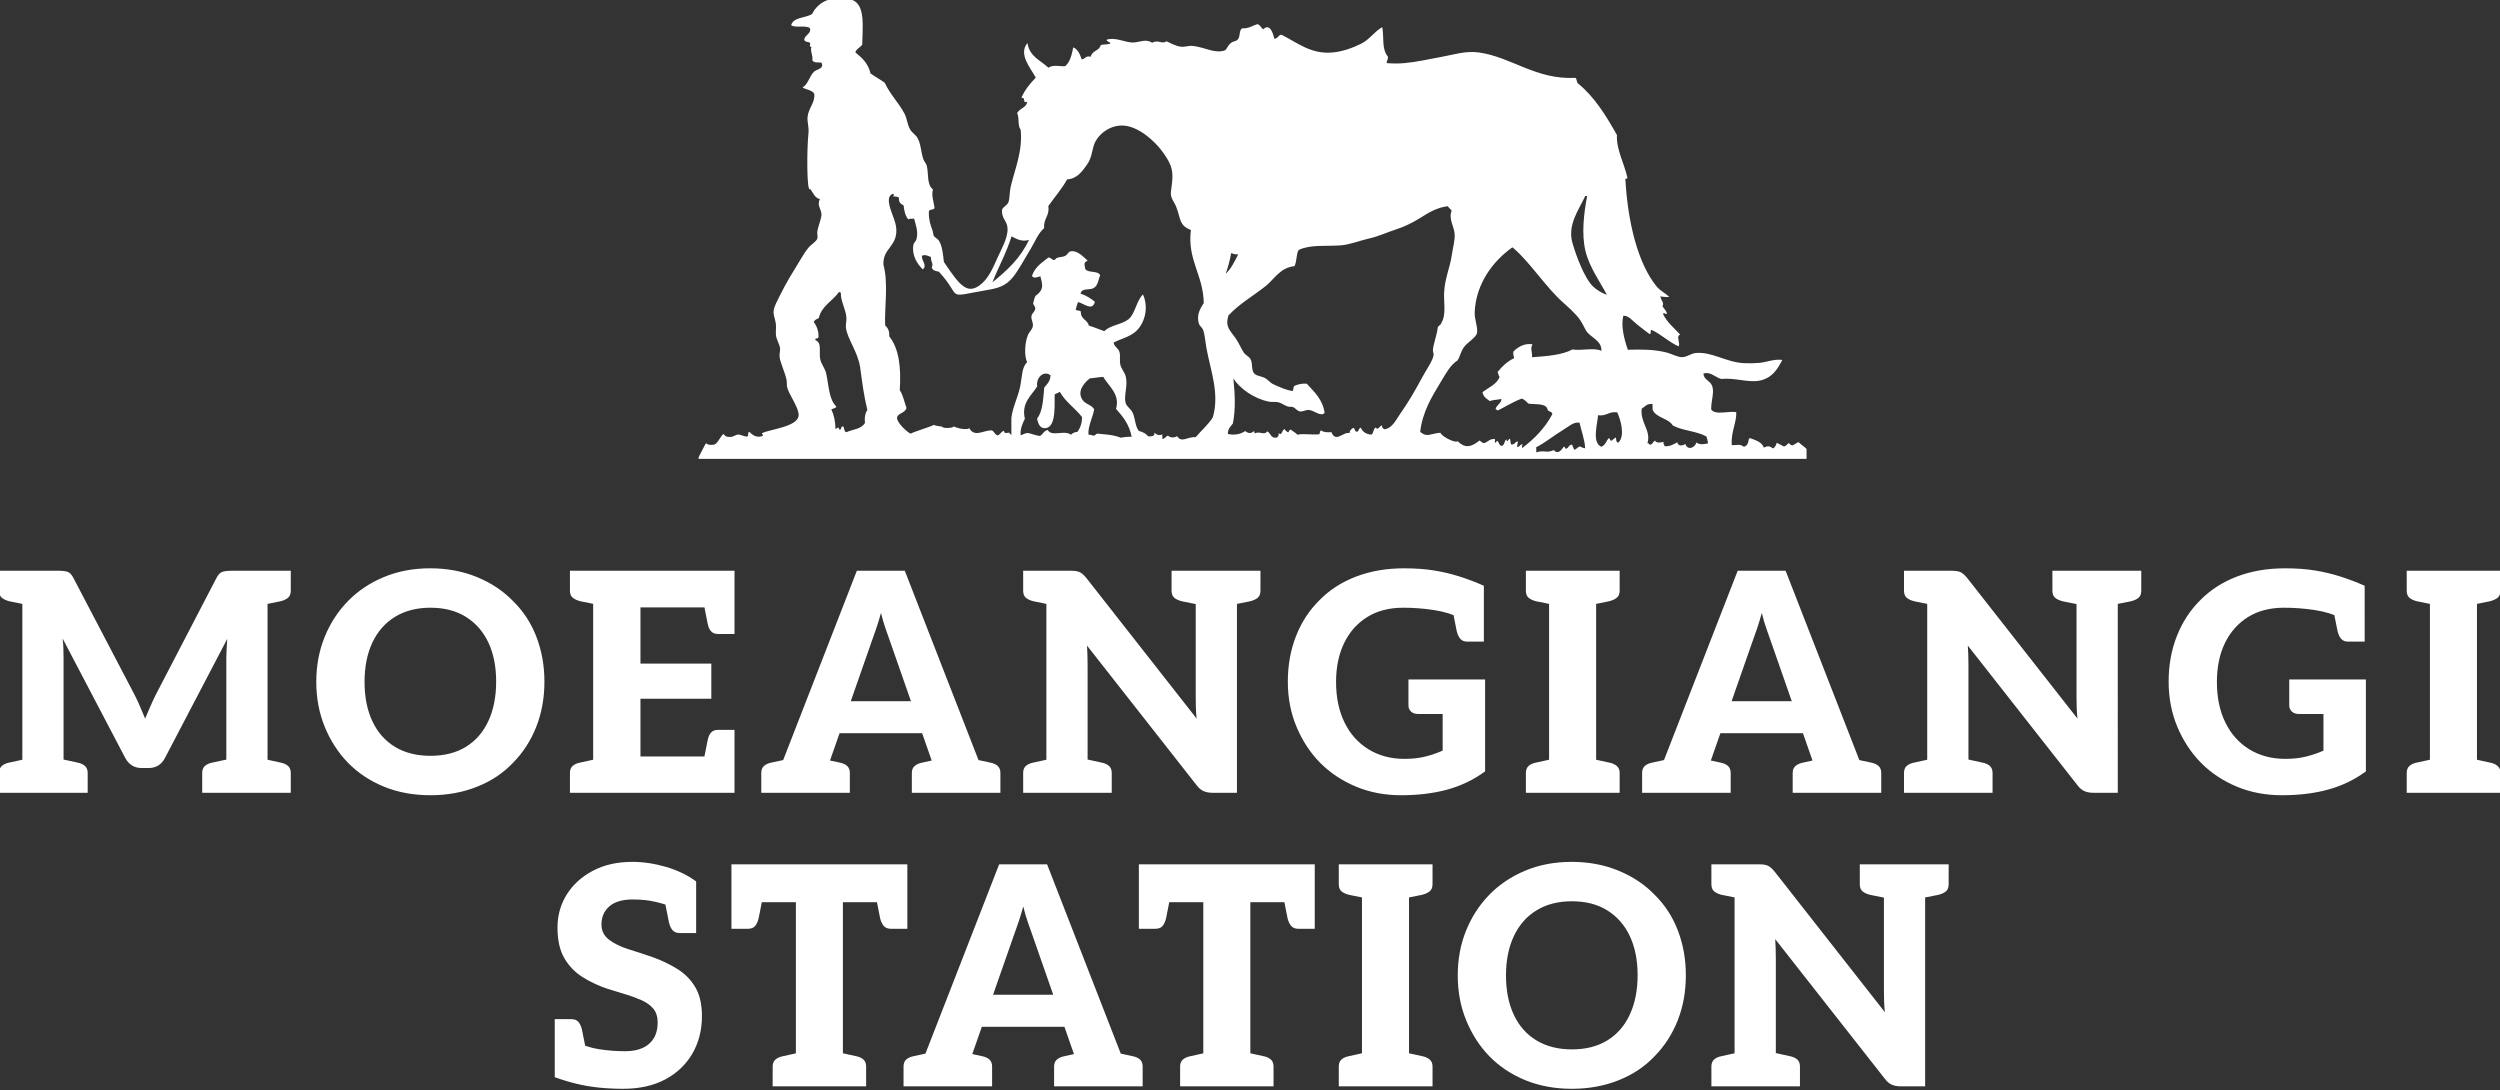
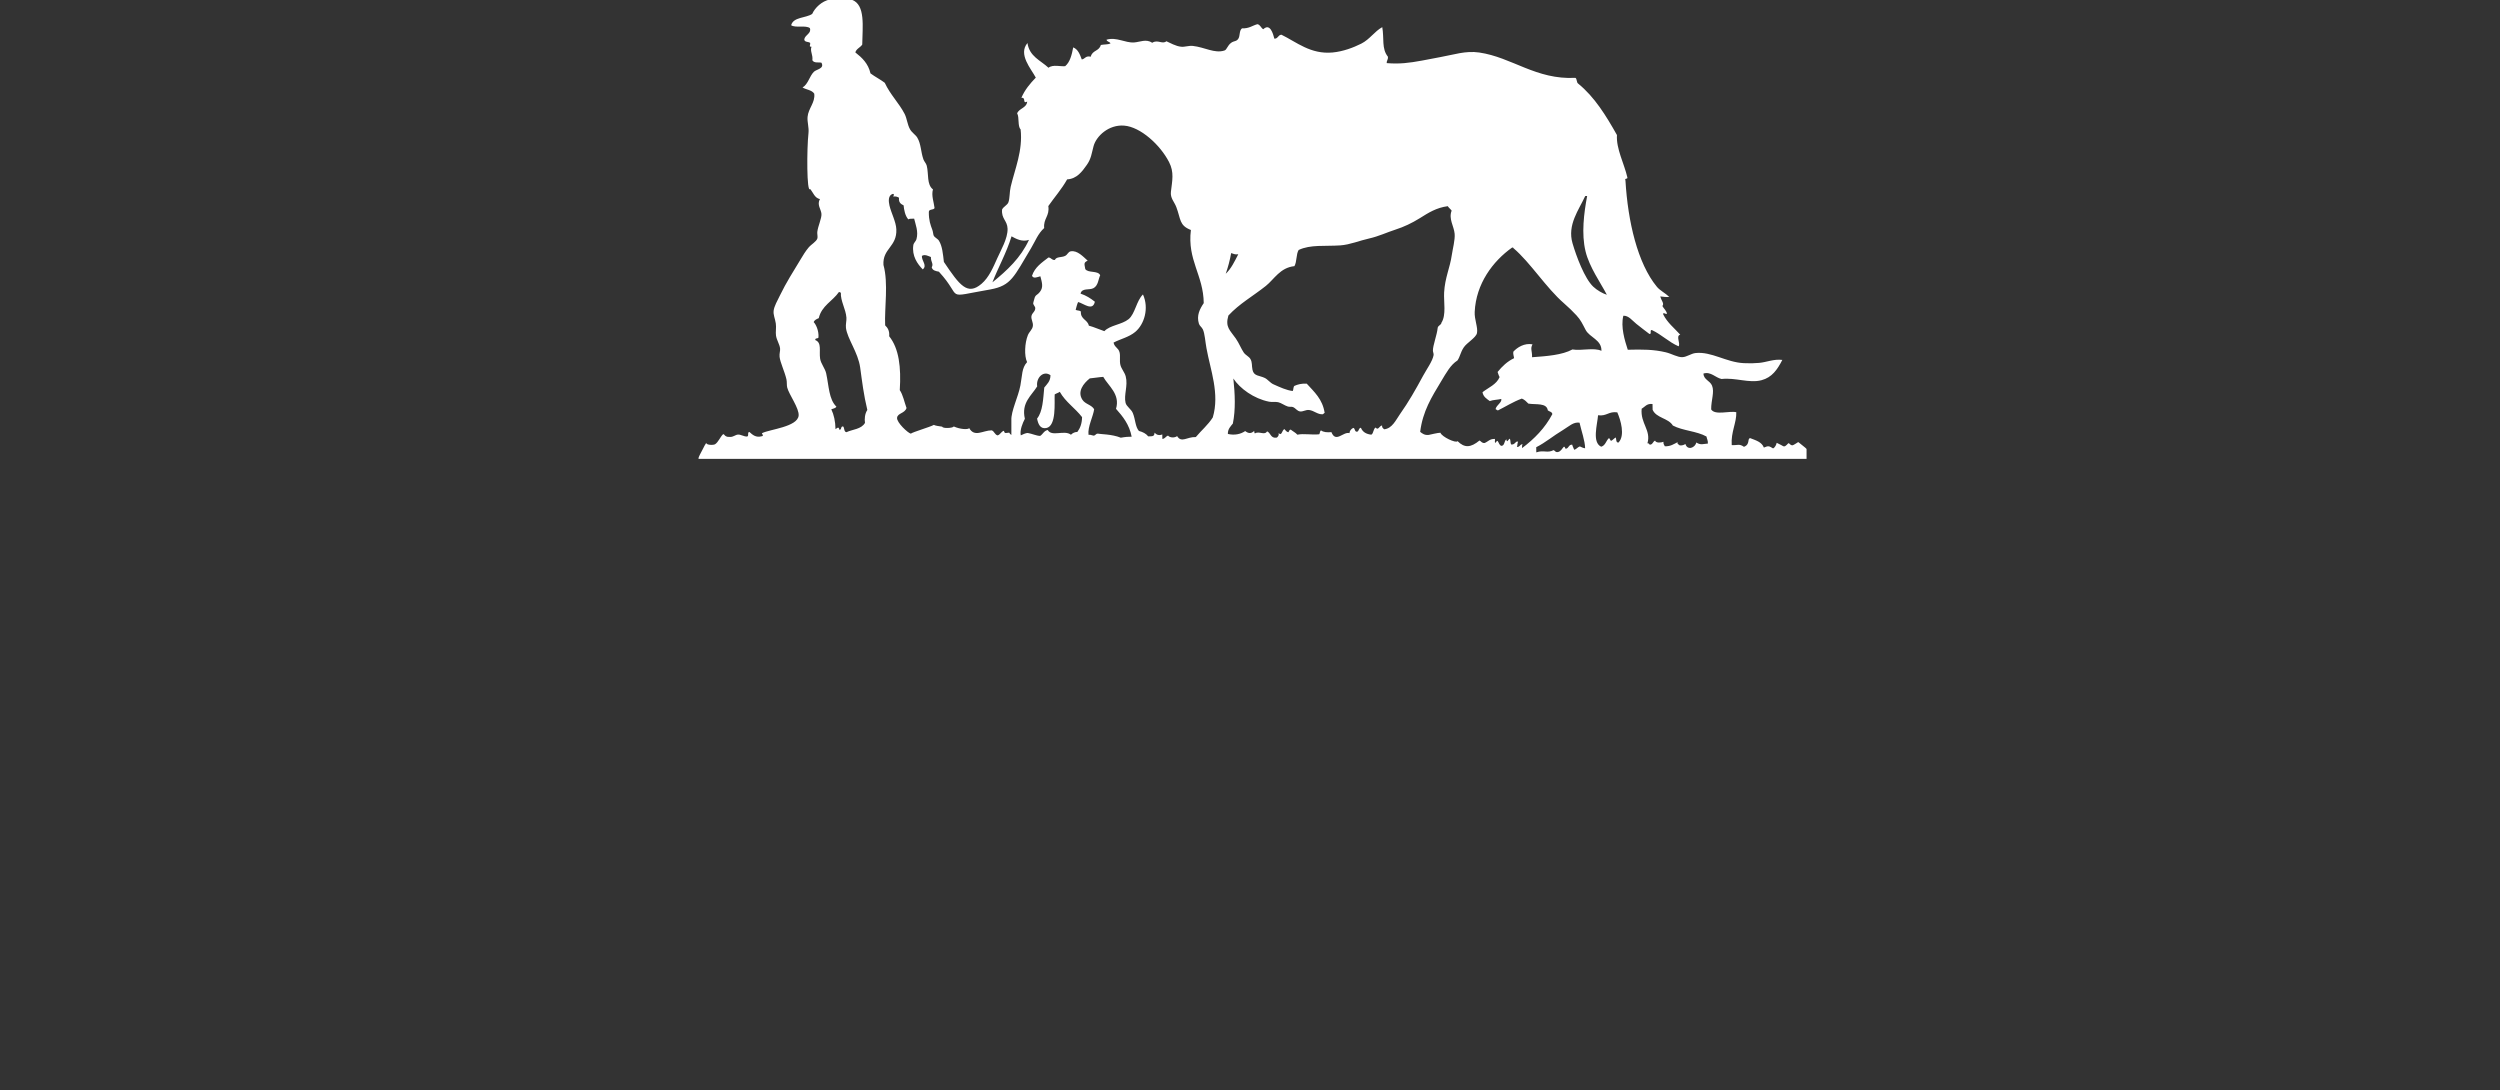
<svg xmlns="http://www.w3.org/2000/svg" width="300.647" height="131.105" viewBox="0 0 79.546 34.688" id="svg5">
  <rect x="0" y="0" width="79.546" height="34.688" fill="#333333" stroke="none" />
  <defs id="defs2" />
  <g id="layer1" transform="translate(0.086,-22.343)">
    <g id="g1311" transform="matrix(2.982,0,0,2.982,-273.833,-402.568)" style="fill:#ffffff;fill-opacity:1;stroke-width:0.335">
      <g id="g254" transform="matrix(0.353,0,0,-0.353,111.076,147.388)" style="fill:#ffffff;fill-opacity:1;stroke-width:0.335">
        <path d="m 0,0 v 0.299 0 C -0.009,0.323 -0.236,0.49 -0.245,0.504 -0.255,0.519 -0.385,0.405 -0.438,0.409 -0.486,0.412 -0.517,0.469 -0.542,0.474 -0.559,0.477 -0.629,0.366 -0.685,0.377 -0.711,0.381 -0.743,0.405 -0.766,0.417 -0.814,0.443 -0.854,0.46 -0.903,0.485 -0.912,0.431 -0.955,0.339 -1.013,0.316 -1.124,0.38 -1.141,0.408 -1.29,0.341 -1.354,0.513 -1.537,0.56 -1.703,0.626 -1.8,0.618 -1.695,0.438 -1.892,0.364 c -0.147,0.103 -0.189,0.04 -0.37,0.052 -0.028,0.393 0.15,0.679 0.138,0.994 -0.207,0.049 -0.64,-0.103 -0.759,0.084 -0.003,0.281 0.106,0.524 0.026,0.72 -0.063,0.152 -0.255,0.179 -0.259,0.365 0.225,0.067 0.361,-0.126 0.547,-0.165 0.419,0.049 0.835,-0.135 1.206,-0.037 0.319,0.084 0.48,0.32 0.631,0.614 C -0.993,3.023 -1.211,2.92 -1.431,2.901 -1.578,2.887 -1.733,2.884 -1.898,2.893 -2.434,2.919 -2.875,3.253 -3.361,3.198 -3.487,3.183 -3.622,3.081 -3.748,3.074 -3.896,3.065 -4.074,3.178 -4.255,3.221 -4.621,3.308 -4.963,3.31 -5.404,3.298 c -0.092,0.281 -0.218,0.693 -0.134,1.028 0.159,0.011 0.274,-0.151 0.393,-0.245 0.132,-0.106 0.268,-0.21 0.394,-0.305 0.083,-0.016 -10e-4,0.128 0.075,0.118 0.295,-0.137 0.506,-0.361 0.807,-0.492 0.069,0.083 -0.093,0.317 0.051,0.351 -0.178,0.198 -0.39,0.362 -0.515,0.614 -0.004,0.088 0.058,-0.008 0.115,0.021 -0.024,0.1 -0.096,0.151 -0.14,0.232 C -4.292,4.698 -4.39,4.777 -4.421,4.91 -4.332,4.903 -4.256,4.883 -4.149,4.895 -4.267,5.009 -4.43,5.087 -4.523,5.2 -5.108,5.908 -5.401,7.174 -5.474,8.412 -5.511,8.5 -5.397,8.44 -5.417,8.51 c -0.095,0.416 -0.342,0.866 -0.314,1.278 -0.329,0.583 -0.674,1.15 -1.174,1.556 -0.051,0.033 -0.03,0.14 -0.081,0.173 -1.19,-0.064 -1.918,0.622 -2.91,0.766 -0.411,0.06 -0.776,-0.069 -1.164,-0.137 -0.177,-0.031 -0.364,-0.071 -0.562,-0.107 -0.392,-0.072 -0.68,-0.109 -1.068,-0.077 -0.006,0.082 0.049,0.105 0.035,0.195 -0.195,0.241 -0.109,0.552 -0.17,0.892 -0.233,-0.126 -0.375,-0.367 -0.634,-0.498 -0.24,-0.121 -0.554,-0.239 -0.87,-0.268 -0.663,-0.06 -1.084,0.313 -1.545,0.538 -0.104,-0.008 -0.099,-0.122 -0.212,-0.121 -0.042,0.159 -0.132,0.478 -0.336,0.286 -0.071,0.038 -0.086,0.135 -0.177,0.153 -0.155,-0.042 -0.254,-0.137 -0.465,-0.125 -0.09,-0.067 -0.054,-0.223 -0.111,-0.313 -0.057,-0.09 -0.126,-0.061 -0.212,-0.121 -0.123,-0.087 -0.131,-0.211 -0.209,-0.237 -0.296,-0.097 -0.597,0.1 -0.955,0.139 -0.125,0.013 -0.244,-0.036 -0.35,-0.025 -0.171,0.016 -0.335,0.118 -0.45,0.166 -0.122,-0.103 -0.263,0.063 -0.427,-0.046 -0.186,0.125 -0.368,0.023 -0.545,0.01 -0.272,-0.02 -0.535,0.173 -0.837,0.083 0.011,-0.068 0.101,-0.054 0.119,-0.115 -0.077,-0.034 -0.199,-0.025 -0.291,-0.044 -0.053,-0.195 -0.256,-0.153 -0.305,-0.355 -0.158,0.038 -0.168,-0.067 -0.271,-0.083 -0.057,0.152 -0.112,0.306 -0.259,0.365 -0.043,-0.225 -0.095,-0.444 -0.243,-0.568 -0.133,-0.017 -0.374,0.06 -0.504,-0.048 -0.238,0.223 -0.577,0.339 -0.636,0.748 -0.289,-0.342 0.111,-0.779 0.252,-1.046 -0.172,-0.178 -0.332,-0.367 -0.436,-0.611 0.154,0.019 0.02,-0.193 0.176,-0.114 -0.019,-0.197 -0.242,-0.198 -0.304,-0.355 0.072,-0.122 0.009,-0.387 0.105,-0.484 0.072,-0.641 -0.173,-1.195 -0.3,-1.736 -0.038,-0.163 -0.024,-0.348 -0.069,-0.469 -0.034,-0.088 -0.148,-0.128 -0.191,-0.217 -0.026,-0.285 0.158,-0.331 0.166,-0.581 0.008,-0.294 -0.203,-0.648 -0.315,-0.9 -0.118,-0.263 -0.247,-0.574 -0.473,-0.766 -0.427,-0.363 -0.661,-0.045 -1.137,0.662 -0.03,0.253 -0.048,0.475 -0.148,0.639 -0.038,0.063 -0.123,0.092 -0.158,0.153 -0.019,0.035 -0.019,0.113 -0.042,0.174 -0.06,0.16 -0.109,0.292 -0.107,0.543 -0.002,0.097 0.144,0.052 0.173,0.119 -0.019,0.172 -0.103,0.381 -0.048,0.564 -0.193,0.145 -0.125,0.468 -0.188,0.716 -0.017,0.068 -0.076,0.124 -0.101,0.192 -0.081,0.228 -0.068,0.463 -0.186,0.659 -0.051,0.084 -0.16,0.147 -0.218,0.249 -0.081,0.141 -0.091,0.321 -0.163,0.464 -0.169,0.329 -0.436,0.584 -0.601,0.942 -0.136,0.104 -0.295,0.182 -0.432,0.285 -0.068,0.298 -0.255,0.475 -0.458,0.634 0.032,0.114 0.151,0.146 0.209,0.237 0.006,0.534 0.105,1.204 -0.315,1.355 -0.173,0.063 -0.481,0.043 -0.661,0.008 -0.248,-0.049 -0.456,-0.254 -0.537,-0.437 -0.195,-0.13 -0.569,-0.088 -0.636,-0.342 0.131,-0.089 0.442,0.009 0.566,-0.087 0.054,-0.161 -0.139,-0.197 -0.169,-0.334 -0.002,-0.1 0.125,-0.068 0.177,-0.113 0.014,-0.073 -0.052,-0.116 0.041,-0.116 -0.051,-0.135 0.05,-0.241 0.026,-0.408 0.052,-0.095 0.189,-0.054 0.274,-0.074 0.102,-0.182 -0.152,-0.198 -0.229,-0.276 -0.134,-0.135 -0.174,-0.377 -0.342,-0.473 0.112,-0.069 0.284,-0.075 0.354,-0.188 0.034,-0.269 -0.18,-0.442 -0.202,-0.703 -0.013,-0.155 0.046,-0.318 0.028,-0.486 -0.053,-0.482 -0.055,-1.828 0.049,-1.691 0.095,-0.107 0.133,-0.272 0.297,-0.306 -0.099,-0.171 0.036,-0.307 0.046,-0.447 0.01,-0.135 -0.105,-0.363 -0.126,-0.547 -0.006,-0.056 0.018,-0.149 0.003,-0.194 -0.034,-0.102 -0.177,-0.171 -0.267,-0.277 -0.089,-0.105 -0.17,-0.239 -0.227,-0.335 -0.241,-0.4 -0.442,-0.708 -0.642,-1.12 -0.07,-0.142 -0.17,-0.32 -0.186,-0.45 -0.017,-0.128 0.043,-0.239 0.065,-0.388 0.019,-0.128 -0.011,-0.262 0.006,-0.369 0.021,-0.138 0.11,-0.263 0.123,-0.387 0.009,-0.071 -0.025,-0.148 -0.015,-0.253 0.018,-0.17 0.151,-0.438 0.207,-0.678 0.02,-0.087 0.005,-0.178 0.024,-0.252 0.052,-0.209 0.369,-0.63 0.345,-0.85 -0.037,-0.338 -0.869,-0.411 -1.099,-0.525 -0.044,-0.009 0.076,-0.082 -0.018,-0.097 -0.174,-0.048 -0.275,0.043 -0.371,0.13 -0.073,0 -0.003,-0.138 -0.076,-0.138 -0.092,-0.002 -0.187,0.066 -0.27,0.059 -0.078,-0.006 -0.137,-0.071 -0.228,-0.071 -0.068,0 -0.098,-0.004 -0.152,0.031 -0.027,0.017 -0.028,0.047 -0.068,0.053 -0.088,-0.083 -0.145,-0.241 -0.242,-0.304 -0.05,-0.033 -0.267,-0.03 -0.269,0.04 C -33.297,0.419 -33.327,0.376 -33.353,0.315 -33.378,0.258 -33.543,-0.016 -33.48,0 Z m -28.39,1.478 c -0.077,-0.112 -0.089,-0.278 -0.071,-0.39 -0.108,-0.195 -0.383,-0.196 -0.559,-0.282 -0.081,0.008 -0.057,0.125 -0.1,0.173 -0.087,0.013 -0.036,-0.105 -0.115,-0.1 -0.022,0.111 -0.062,0.054 -0.117,0.018 -0.004,0.24 -0.049,0.437 -0.127,0.601 0.055,0.023 0.128,0.029 0.154,0.08 -0.229,0.221 -0.226,0.626 -0.309,1.006 -0.034,0.153 -0.161,0.293 -0.183,0.444 -0.035,0.235 0.057,0.482 -0.145,0.562 -0.015,0.072 0.082,0.035 0.095,0.079 0.016,0.209 -0.082,0.403 -0.144,0.464 0.024,0.067 0.09,0.092 0.153,0.12 0.086,0.376 0.419,0.514 0.609,0.789 0.031,0.005 0.034,-0.018 0.059,-0.019 -0.014,-0.252 0.149,-0.491 0.168,-0.755 0.007,-0.092 -0.027,-0.203 -0.014,-0.312 0.042,-0.328 0.366,-0.737 0.43,-1.198 0.06,-0.437 0.104,-0.813 0.216,-1.28 m 7.517,0.034 c 0.206,-0.231 0.401,-0.472 0.473,-0.842 -0.094,0 -0.194,-0.006 -0.328,-0.031 -0.27,0.111 -0.643,0.106 -0.691,0.123 -0.07,0.004 -0.07,-0.06 -0.135,-0.06 -0.081,0.026 -0.119,0.029 -0.15,0.024 -0.032,0.239 0.143,0.56 0.17,0.775 -0.088,0.14 -0.264,0.147 -0.355,0.285 -0.162,0.25 0.031,0.492 0.222,0.646 0.14,0.012 0.265,0.037 0.408,0.046 0.154,-0.275 0.519,-0.522 0.386,-0.966 m -1.854,0.435 c 0.045,0.032 0.111,0.045 0.154,0.08 0.173,-0.309 0.466,-0.494 0.674,-0.766 -0.003,-0.193 -0.058,-0.336 -0.143,-0.448 -0.068,0 -0.136,-0.026 -0.193,-0.084 -0.2,0.156 -0.579,-0.074 -0.702,0.143 -0.116,-0.023 -0.145,-0.128 -0.23,-0.179 -0.112,0.003 -0.247,0.068 -0.375,0.089 -0.054,0.002 -0.16,-0.048 -0.21,-0.072 -0.032,0.162 0.056,0.37 0.124,0.501 -0.113,0.489 0.203,0.701 0.372,0.979 -0.039,0.265 0.193,0.491 0.402,0.338 0,-0.185 -0.105,-0.268 -0.188,-0.373 -0.034,-0.349 -0.044,-0.723 -0.217,-0.938 0.03,-0.159 0.093,-0.32 0.277,-0.286 0.316,0.058 0.242,0.78 0.255,1.016 m -0.777,4.672 c -0.249,-0.543 -0.663,-0.926 -1.105,-1.284 0.16,0.419 0.429,0.898 0.578,1.391 0.132,-0.073 0.318,-0.178 0.527,-0.107 m 5.556,-5.368 c -0.143,-0.225 -0.345,-0.392 -0.513,-0.593 -0.265,0.012 -0.431,-0.188 -0.565,0.029 -0.071,-0.057 -0.22,-0.054 -0.273,0.015 -0.072,-0.019 -0.087,-0.094 -0.173,-0.1 0,0.045 -10e-4,0.091 -0.002,0.136 -0.105,-0.045 -0.181,-0.006 -0.234,0.054 -0.004,-0.122 -0.063,-0.108 -0.191,-0.113 -0.066,0.084 -0.165,0.134 -0.282,0.164 -0.113,0.134 -0.102,0.341 -0.184,0.542 -0.048,0.117 -0.193,0.198 -0.219,0.308 -0.058,0.238 0.078,0.518 0.005,0.797 -0.032,0.126 -0.132,0.228 -0.161,0.347 -0.033,0.131 0.006,0.271 -0.027,0.388 -0.037,0.134 -0.151,0.144 -0.18,0.289 0.211,0.111 0.465,0.163 0.656,0.323 0.275,0.23 0.421,0.715 0.233,1.132 -0.198,-0.189 -0.238,-0.587 -0.434,-0.747 -0.206,-0.167 -0.563,-0.181 -0.733,-0.363 -0.159,0.053 -0.303,0.121 -0.469,0.167 -0.039,0.185 -0.254,0.186 -0.241,0.424 -0.029,0.042 -0.116,0.025 -0.157,0.056 0.023,0.08 0.04,0.165 0.074,0.234 0.166,-0.042 0.441,-0.289 0.506,0.009 -0.126,0.101 -0.263,0.189 -0.433,0.245 0.041,0.179 0.262,0.099 0.387,0.163 0.151,0.076 0.151,0.283 0.207,0.392 -0.066,0.151 -0.363,0.06 -0.451,0.187 -0.025,0.155 -0.057,0.195 0.073,0.254 -0.139,0.124 -0.312,0.317 -0.51,0.283 -0.084,-0.015 -0.094,-0.1 -0.173,-0.139 -0.106,-0.053 -0.266,-0.017 -0.308,-0.122 -0.1,-0.011 -0.108,0.073 -0.196,0.074 -0.197,-0.154 -0.411,-0.291 -0.496,-0.554 0.046,-0.099 0.169,-0.034 0.253,-0.014 0.053,-0.201 0.093,-0.332 -0.012,-0.468 -0.091,-0.118 -0.138,-0.08 -0.171,-0.216 -0.037,-0.157 -0.062,-0.108 0.025,-0.253 0.026,-0.123 -0.099,-0.161 -0.113,-0.274 -0.011,-0.098 0.058,-0.183 0.044,-0.291 -0.013,-0.107 -0.108,-0.172 -0.15,-0.275 C -23.634,3.502 -23.65,3.111 -23.561,2.924 -23.726,2.746 -23.705,2.521 -23.763,2.22 -23.83,1.866 -24.049,1.443 -24.036,1.165 V 0.722 c -0.026,0.015 -0.049,0.037 -0.066,0.071 -0.086,-0.006 -0.145,-0.044 -0.157,0.056 -0.089,-0.023 -0.106,-0.113 -0.192,-0.14 -0.088,0.021 -0.098,0.122 -0.178,0.153 -0.271,-0.001 -0.517,-0.22 -0.681,0.066 -0.041,-0.05 -0.28,-0.034 -0.466,0.051 -0.036,-0.055 -0.342,-0.064 -0.35,-0.006 -0.102,0.015 -0.208,0.028 -0.253,0.054 -0.112,-0.064 -0.626,-0.212 -0.696,-0.265 -0.085,0.016 -0.431,0.338 -0.416,0.479 0.015,0.145 0.235,0.131 0.286,0.296 -0.067,0.182 -0.104,0.393 -0.204,0.541 0.043,0.688 -0.021,1.254 -0.32,1.628 0.014,0.167 -0.046,0.256 -0.122,0.329 -0.024,0.528 0.103,1.266 -0.051,1.827 -0.032,0.499 0.412,0.544 0.389,1.077 -0.01,0.229 -0.152,0.485 -0.207,0.716 -0.033,0.139 -0.039,0.308 0.092,0.352 0.066,0.018 0.033,-0.063 0.02,-0.078 0.081,0.012 0.132,-0.009 0.176,-0.036 -0.017,-0.142 0.056,-0.191 0.139,-0.231 0.011,-0.125 0.045,-0.32 0.144,-0.425 0.032,0.033 0.114,0.017 0.175,0.023 0.039,-0.174 0.135,-0.386 0.069,-0.622 -0.017,-0.06 -0.084,-0.109 -0.094,-0.176 -0.05,-0.326 0.125,-0.573 0.285,-0.735 0.143,0.12 -0.035,0.252 -0.027,0.408 0.091,0.058 0.202,-0.008 0.273,-0.034 -0.005,-0.153 0.088,-0.197 0.025,-0.311 0.023,-0.094 0.118,-0.115 0.216,-0.132 0.762,-0.827 0.104,-0.787 1.56,-0.536 0.631,0.116 0.708,0.383 1.226,1.245 0.125,0.209 0.209,0.442 0.397,0.61 -0.029,0.289 0.17,0.358 0.125,0.664 0.188,0.27 0.405,0.513 0.569,0.807 0.295,0.016 0.455,0.24 0.595,0.438 0.135,0.191 0.145,0.351 0.204,0.568 0.083,0.302 0.457,0.655 0.923,0.619 0.495,-0.038 1.094,-0.583 1.36,-1.105 0.157,-0.306 0.094,-0.556 0.055,-0.893 -0.023,-0.197 0.102,-0.302 0.163,-0.464 0.14,-0.369 0.084,-0.554 0.441,-0.693 -0.114,-0.911 0.379,-1.361 0.388,-2.21 -0.118,-0.176 -0.224,-0.374 -0.145,-0.625 0.021,-0.065 0.088,-0.103 0.12,-0.173 0.057,-0.128 0.071,-0.364 0.107,-0.562 0.118,-0.658 0.406,-1.379 0.191,-2.097 m 9.777,-0.899 c 0.279,0.14 0.518,0.347 0.807,0.519 0.185,0.111 0.315,0.251 0.502,0.223 C -6.807,0.847 -6.698,0.553 -6.693,0.319 -6.754,0.328 -6.802,0.351 -6.85,0.375 -6.922,0.356 -6.95,0.293 -7.023,0.274 -7.041,0.329 -7.071,0.37 -7.084,0.429 -7.187,0.433 -7.185,0.336 -7.257,0.31 -7.319,0.291 -7.284,0.373 -7.336,0.366 -7.392,0.312 -7.42,0.231 -7.508,0.208 -7.592,0.187 -7.598,0.246 -7.645,0.264 -7.845,0.163 -7.933,0.276 -8.169,0.196 Z m -9.006,5.833 c -0.11,-0.213 -0.212,-0.434 -0.379,-0.59 0.068,0.195 0.124,0.401 0.164,0.625 0.066,-0.017 0.114,-0.053 0.215,-0.035 m 6.54,0.62 c 0.016,-0.187 -0.058,-0.451 -0.086,-0.644 -0.055,-0.387 -0.207,-0.681 -0.232,-1.132 -0.016,-0.275 0.07,-0.683 -0.082,-0.915 -10e-4,-0.066 -0.106,-0.082 -0.113,-0.158 -0.021,-0.212 -0.145,-0.524 -0.144,-0.683 0,-0.038 0.028,-0.097 0.021,-0.136 -0.029,-0.18 -0.211,-0.428 -0.319,-0.628 -0.232,-0.429 -0.428,-0.775 -0.699,-1.16 -0.12,-0.17 -0.235,-0.435 -0.478,-0.455 -0.028,0.031 -0.07,0.046 -0.061,0.115 -0.081,-0.003 -0.12,-0.168 -0.193,-0.061 -0.078,-0.04 -0.058,-0.173 -0.132,-0.217 -0.157,0.017 -0.265,0.083 -0.315,0.209 -0.073,-0.006 -0.053,-0.101 -0.114,-0.119 -0.086,-0.009 -0.053,0.104 -0.119,0.115 -0.059,-0.033 -0.105,-0.078 -0.114,-0.158 -0.188,0.053 -0.412,-0.308 -0.545,0.03 -0.132,-0.012 -0.243,-0.002 -0.312,0.052 -0.042,-0.017 -0.03,-0.085 -0.056,-0.117 -0.239,-0.024 -0.46,0.029 -0.661,-0.012 -0.055,0.063 -0.134,0.099 -0.198,0.152 -0.054,0.002 -0.047,-0.055 -0.076,-0.079 -0.057,0.014 -0.084,0.058 -0.118,0.096 -0.074,-0.029 -0.078,-0.225 -0.173,-0.12 0.014,-0.077 -0.023,-0.106 -0.055,-0.137 -0.192,-0.034 -0.181,0.143 -0.296,0.189 -0.074,-0.134 -0.25,0.022 -0.368,-0.065 -0.015,0.017 -0.021,0.044 -0.021,0.078 -0.093,-0.087 -0.169,-0.082 -0.272,-0.005 -0.135,-0.092 -0.318,-0.135 -0.524,-0.087 -0.002,0.155 0.083,0.226 0.151,0.314 0.086,0.424 0.065,0.89 0.015,1.362 0.197,-0.301 0.617,-0.609 1.081,-0.701 0.085,-0.017 0.187,0.003 0.273,-0.015 0.093,-0.02 0.194,-0.101 0.294,-0.131 0.052,-0.016 0.116,10e-4 0.156,-0.017 0.087,-0.038 0.124,-0.122 0.216,-0.132 0.091,-0.009 0.171,0.056 0.271,0.044 0.154,-0.02 0.254,-0.139 0.411,-0.129 0.025,0.007 0.03,0.035 0.058,0.04 -0.062,0.417 -0.316,0.636 -0.541,0.885 -0.156,0.01 -0.268,-0.022 -0.369,-0.065 -0.044,-0.027 -0.027,-0.113 -0.055,-0.157 -0.184,0.021 -0.382,0.112 -0.586,0.204 -0.095,0.043 -0.173,0.15 -0.257,0.19 -0.163,0.08 -0.332,0.05 -0.373,0.246 -0.028,0.132 -0.002,0.225 -0.064,0.33 -0.045,0.075 -0.144,0.113 -0.199,0.191 -0.078,0.113 -0.142,0.282 -0.24,0.424 -0.178,0.257 -0.328,0.344 -0.226,0.696 0.332,0.359 0.742,0.585 1.132,0.895 0.251,0.2 0.432,0.555 0.864,0.598 0.077,0.13 0.049,0.361 0.128,0.489 0.355,0.169 0.793,0.107 1.261,0.139 0.29,0.02 0.589,0.147 0.871,0.209 0.283,0.063 0.543,0.187 0.792,0.267 0.262,0.084 0.503,0.2 0.733,0.343 0.27,0.169 0.502,0.319 0.85,0.366 0.033,-0.052 0.083,-0.086 0.118,-0.135 -0.099,-0.251 0.071,-0.47 0.09,-0.698 M -6.958,4.341 C -6.823,4.196 -6.774,4.08 -6.678,3.898 -6.556,3.667 -6.189,3.599 -6.2,3.265 -6.429,3.373 -6.807,3.26 -7.076,3.307 -7.388,3.138 -7.843,3.105 -8.297,3.072 -8.291,3.27 -8.358,3.323 -8.284,3.462 -8.525,3.507 -8.744,3.372 -8.864,3.238 -8.874,3.155 -8.847,3.109 -8.841,3.043 -9.048,2.944 -9.203,2.794 -9.339,2.626 -9.319,2.574 -9.306,2.516 -9.278,2.472 -9.373,2.246 -9.612,2.158 -9.795,2.015 -9.772,1.874 -9.668,1.816 -9.576,1.747 -9.477,1.785 -9.338,1.784 -9.227,1.811 -9.203,1.708 -9.365,1.629 -9.397,1.517 -9.402,1.472 -9.341,1.496 -9.338,1.459 -9.094,1.58 -8.873,1.724 -8.606,1.822 -8.522,1.79 -8.467,1.728 -8.409,1.67 -8.184,1.632 -7.855,1.702 -7.821,1.466 -7.776,1.427 -7.693,1.427 -7.684,1.352 -7.906,0.93 -8.228,0.604 -8.599,0.325 c -0.003,0.048 -0.004,0.093 0.018,0.117 -0.09,0.003 -0.079,-0.09 -0.174,-0.081 0.02,0.045 0.01,0.117 0.036,0.156 C -8.792,0.559 -8.812,0.411 -8.931,0.436 -8.957,0.481 -8.941,0.57 -8.973,0.61 -9.006,0.598 -9.065,0.457 -9.07,0.589 -9.148,0.549 -9.115,0.403 -9.222,0.392 -9.292,0.412 -9.3,0.496 -9.341,0.545 -9.37,0.534 -9.388,0.514 -9.399,0.486 -9.442,0.487 -9.408,0.568 -9.42,0.602 -9.574,0.61 -9.626,0.521 -9.729,0.48 -9.816,0.47 -9.833,0.531 -9.886,0.555 -10.15,0.338 -10.337,0.323 -10.549,0.536 -10.59,0.46 -11.031,0.669 -11.067,0.79 c -0.09,-0.003 -0.281,-0.052 -0.357,-0.067 -0.126,-0.011 -0.189,0.042 -0.255,0.093 0.077,0.624 0.348,1.053 0.634,1.528 0.161,0.267 0.284,0.496 0.494,0.631 0.084,0.126 0.086,0.236 0.188,0.392 0.092,0.142 0.372,0.294 0.401,0.435 0.035,0.167 -0.081,0.412 -0.069,0.64 0.04,0.851 0.547,1.532 1.132,1.946 0.023,0.003 0.035,-0.004 0.039,-0.019 0.512,-0.434 0.986,-1.197 1.527,-1.666 0.141,-0.122 0.266,-0.245 0.375,-0.362 m 0.278,1.93 c 0.117,-0.48 0.46,-0.956 0.644,-1.311 -0.127,0.039 -0.297,0.136 -0.412,0.245 -0.261,0.248 -0.509,0.911 -0.626,1.312 -0.163,0.558 0.192,1.009 0.384,1.427 l 0.058,0.001 C -6.727,7.437 -6.811,6.805 -6.68,6.271 M -5.686,0.492 C -5.766,0.488 -5.746,0.588 -5.766,0.647 -5.818,0.621 -5.85,0.575 -5.9,0.547 -5.95,0.548 -5.929,0.622 -5.979,0.623 -6.061,0.544 -6.08,0.403 -6.208,0.367 c -0.281,0.13 -0.117,0.666 -0.094,0.951 0.261,-0.036 0.319,0.124 0.581,0.088 0.103,-0.234 0.243,-0.701 0.035,-0.914 m 2.703,-0.03 C -3.112,0.456 -3.197,0.405 -3.333,0.495 -3.367,0.332 -3.602,0.245 -3.662,0.45 -3.706,0.421 -3.755,0.399 -3.837,0.408 -3.855,0.442 -3.916,0.432 -3.897,0.504 -4.012,0.45 -4.105,0.374 -4.284,0.38 -4.3,0.423 -4.335,0.446 -4.325,0.516 -4.397,0.487 -4.553,0.473 -4.578,0.551 -4.641,0.528 -4.644,0.448 -4.713,0.432 -4.772,0.416 -4.75,0.485 -4.81,0.469 c 0.118,0.399 -0.218,0.6 -0.174,1.047 0.101,0.056 0.149,0.162 0.328,0.142 L -4.653,1.483 C -4.54,1.23 -4.179,1.235 -4.041,1.007 -3.748,0.85 -3.313,0.839 -3.025,0.675 -3.013,0.601 -2.976,0.554 -2.983,0.462" style="fill:#ffffff;fill-opacity:1;fill-rule:nonzero;stroke:none;stroke-width:0.335" id="path256" />
      </g>
      <g id="g258" transform="matrix(0.353,0,0,-0.353,98.897,154.01)" style="fill:#ffffff;fill-opacity:1;stroke-width:0.335">
-         <path d="m 0,0 c 0.354,0.188 0.628,0.448 0.822,0.78 0.193,0.332 0.29,0.711 0.29,1.135 0,0.357 -0.067,0.65 -0.203,0.877 C 0.774,3.02 0.591,3.204 0.36,3.346 c -0.231,0.142 -0.485,0.262 -0.761,0.36 -0.234,0.08 -0.47,0.157 -0.707,0.231 -0.237,0.074 -0.432,0.169 -0.586,0.286 -0.154,0.117 -0.231,0.271 -0.231,0.462 0,0.227 0.08,0.41 0.24,0.549 0.16,0.138 0.394,0.207 0.702,0.207 0.252,0 0.478,-0.023 0.678,-0.069 0.2,-0.046 0.396,-0.106 0.587,-0.18 L 0.937,5.229 V 5.986 C 0.678,6.177 0.375,6.323 0.028,6.425 -0.32,6.526 -0.66,6.577 -0.992,6.577 -1.448,6.577 -1.845,6.488 -2.183,6.309 -2.521,6.131 -2.785,5.892 -2.972,5.594 -3.16,5.295 -3.254,4.961 -3.254,4.592 c 0,-0.381 0.069,-0.691 0.208,-0.927 0.138,-0.237 0.323,-0.428 0.554,-0.573 0.231,-0.144 0.484,-0.263 0.761,-0.355 0.179,-0.055 0.356,-0.109 0.531,-0.162 0.175,-0.052 0.338,-0.112 0.489,-0.18 0.151,-0.067 0.269,-0.154 0.356,-0.258 0.086,-0.105 0.129,-0.243 0.129,-0.415 0,-0.191 -0.04,-0.351 -0.12,-0.48 -0.08,-0.13 -0.193,-0.227 -0.337,-0.291 -0.145,-0.065 -0.322,-0.097 -0.531,-0.097 -0.258,0 -0.518,0.02 -0.78,0.06 -0.261,0.04 -0.525,0.127 -0.789,0.263 L -3.337,1.02 V 0.069 c 0.222,-0.08 0.44,-0.146 0.655,-0.198 0.216,-0.053 0.44,-0.091 0.674,-0.116 0.234,-0.024 0.48,-0.037 0.739,-0.037 0.492,0 0.915,0.094 1.269,0.282 M 0.115,4.749 C 0.14,4.644 0.177,4.565 0.226,4.509 0.275,4.454 0.346,4.426 0.438,4.426 h 0.499 v 0.803 l -0.96,0.212 z m -2.63,-3.24 C -2.54,1.608 -2.575,1.685 -2.621,1.74 -2.668,1.795 -2.74,1.823 -2.838,1.823 H -3.337 V 1.02 l 0.96,-0.203 z M 5.373,-0.208 V 5.358 H 7.321 V 6.503 H 2.004 V 5.358 h 1.948 v -5.566 z m -1.218,0 L 4.035,0.808 3.573,0.706 C 3.475,0.688 3.396,0.654 3.338,0.605 3.279,0.555 3.25,0.485 3.25,0.392 v -0.6 z m 1.92,0 v 0.6 C 6.075,0.485 6.047,0.555 5.992,0.605 5.936,0.654 5.859,0.688 5.761,0.706 L 5.299,0.808 5.17,-0.208 Z M 6.499,4.869 C 6.524,4.771 6.561,4.694 6.61,4.638 6.659,4.583 6.73,4.555 6.822,4.555 H 7.321 V 5.358 L 6.361,5.571 Z M 2.004,5.358 V 4.555 h 0.498 c 0.099,0 0.171,0.028 0.217,0.083 0.047,0.056 0.082,0.133 0.106,0.231 l 0.139,0.702 z m 6.587,-5.566 c 0.117,0 0.217,0.033 0.3,0.097 0.083,0.065 0.137,0.137 0.161,0.217 l 1.487,4.246 c 0.049,0.136 0.096,0.271 0.143,0.406 0.046,0.136 0.093,0.293 0.143,0.471 0.043,-0.178 0.089,-0.337 0.138,-0.475 0.049,-0.139 0.096,-0.269 0.139,-0.393 l 1.486,-4.255 c 0.031,-0.092 0.086,-0.168 0.166,-0.226 0.08,-0.059 0.181,-0.088 0.305,-0.088 h 1.098 L 11.545,6.503 H 10.096 L 7.483,-0.208 Z M 9.348,0.429 H 8.351 v -0.637 h 0.997 z m 3.037,1.163 -0.13,0.97 H 9.311 L 9.182,1.592 Z m 0.83,-1.163 h -1.062 v -0.637 h 1.062 z M 8.111,-0.208 7.991,0.808 7.52,0.706 C 7.422,0.688 7.345,0.654 7.289,0.605 7.234,0.555 7.206,0.485 7.206,0.392 v -0.6 z m 1.772,0 v 0.6 C 9.883,0.485 9.855,0.555 9.8,0.605 9.745,0.654 9.668,0.688 9.569,0.706 l -0.47,0.102 -0.12,-1.016 z m 2.779,0 -0.12,1.016 L 12.08,0.706 C 11.982,0.688 11.903,0.654 11.845,0.605 11.786,0.555 11.757,0.485 11.757,0.392 v -0.6 z m 1.772,0 v 0.6 c 0,0.093 -0.028,0.163 -0.083,0.213 -0.055,0.049 -0.132,0.083 -0.231,0.101 l -0.471,0.102 -0.12,-1.016 z m 3.255,0 v 5.566 h 1.947 V 6.503 H 14.319 V 5.358 h 1.948 v -5.566 z m -1.219,0 -0.12,1.016 -0.461,-0.102 C 15.79,0.688 15.712,0.654 15.653,0.605 15.595,0.555 15.566,0.485 15.566,0.392 v -0.6 z m 1.92,0 v 0.6 c 0,0.093 -0.027,0.163 -0.083,0.213 -0.055,0.049 -0.132,0.083 -0.231,0.101 l -0.461,0.102 -0.129,-1.016 z m 0.425,5.077 c 0.024,-0.098 0.061,-0.175 0.111,-0.231 0.049,-0.055 0.12,-0.083 0.212,-0.083 h 0.498 v 0.803 l -0.96,0.213 z M 14.319,5.358 V 4.555 h 0.499 c 0.098,0 0.171,0.028 0.217,0.083 0.046,0.056 0.081,0.133 0.106,0.231 l 0.138,0.702 z m 8.166,1.145 h -1.422 v -6.711 h 1.422 z M 21.266,-0.208 21.137,0.808 20.676,0.706 C 20.577,0.688 20.5,0.654 20.445,0.605 20.39,0.555 20.362,0.485 20.362,0.392 v -0.6 z m 1.93,0 v 0.6 c 0,0.093 -0.03,0.163 -0.088,0.213 -0.059,0.049 -0.137,0.083 -0.235,0.101 l -0.462,0.102 -0.12,-1.016 z m -2.834,6.711 v -0.6 c 0,-0.098 0.028,-0.171 0.083,-0.217 C 20.5,5.64 20.577,5.604 20.676,5.58 l 0.461,-0.092 0.129,1.015 z m 1.929,0 0.12,-1.015 0.462,0.092 c 0.098,0.024 0.176,0.06 0.235,0.106 0.058,0.046 0.088,0.119 0.088,0.217 v 0.6 z m 6.532,-6.526 c 0.43,0.172 0.793,0.415 1.089,0.729 0.301,0.308 0.534,0.669 0.697,1.085 0.163,0.415 0.244,0.869 0.244,1.361 0,0.48 -0.08,0.929 -0.24,1.348 -0.16,0.418 -0.394,0.778 -0.701,1.08 -0.296,0.308 -0.659,0.551 -1.089,0.729 -0.431,0.179 -0.905,0.268 -1.422,0.268 -0.511,0 -0.977,-0.088 -1.398,-0.263 C 25.581,6.138 25.219,5.897 24.918,5.589 24.616,5.281 24.381,4.92 24.212,4.505 24.042,4.089 23.958,3.635 23.958,3.143 c 0,-0.486 0.084,-0.937 0.254,-1.352 0.169,-0.416 0.401,-0.777 0.697,-1.085 0.307,-0.314 0.672,-0.557 1.094,-0.729 0.421,-0.172 0.89,-0.259 1.407,-0.259 0.511,0 0.982,0.087 1.413,0.259 m -2.488,1.205 c -0.299,0.181 -0.526,0.439 -0.683,0.775 -0.157,0.335 -0.236,0.731 -0.236,1.186 0,0.455 0.079,0.851 0.236,1.186 0.157,0.336 0.384,0.596 0.683,0.78 0.298,0.185 0.657,0.277 1.075,0.277 0.419,0 0.776,-0.092 1.071,-0.277 0.295,-0.184 0.522,-0.443 0.678,-0.775 0.157,-0.333 0.236,-0.726 0.236,-1.182 0,-0.455 -0.079,-0.852 -0.236,-1.19 C 29.003,1.623 28.776,1.363 28.481,1.182 28.186,1 27.829,0.909 27.41,0.909 26.992,0.909 26.633,1 26.335,1.182 m 7.238,-1.39 v 3.84 c 0,0.142 -0.002,0.25 -0.005,0.323 -0.003,0.074 -0.008,0.17 -0.014,0.287 l 3.305,-4.21 c 0.067,-0.092 0.14,-0.155 0.217,-0.189 0.076,-0.034 0.167,-0.051 0.272,-0.051 h 0.738 V 6.503 H 36.84 V 2.7 c 0,-0.099 0.002,-0.205 0.005,-0.318 0.003,-0.114 0.011,-0.23 0.023,-0.347 L 33.545,6.272 C 33.471,6.365 33.403,6.426 33.342,6.457 33.28,6.488 33.191,6.503 33.074,6.503 h -0.748 v -6.711 z m -1.043,0 L 32.4,0.808 31.939,0.706 C 31.84,0.688 31.763,0.654 31.708,0.605 31.653,0.555 31.625,0.485 31.625,0.392 v -0.6 z m 1.772,0 v 0.6 c 0,0.093 -0.028,0.163 -0.083,0.213 -0.056,0.049 -0.133,0.083 -0.231,0.101 l -0.462,0.102 -0.129,-1.016 z m -2.677,6.711 v -0.6 c 0,-0.098 0.028,-0.171 0.083,-0.217 C 31.763,5.64 31.84,5.604 31.939,5.58 L 32.4,5.488 32.53,6.503 Z m 4.486,0 v -0.6 c 0,-0.098 0.028,-0.171 0.083,-0.217 C 36.25,5.64 36.326,5.604 36.425,5.58 l 0.461,-0.092 0.13,1.015 z m 1.782,0 0.12,-1.015 0.47,0.092 c 0.099,0.024 0.176,0.06 0.231,0.106 0.055,0.046 0.083,0.119 0.083,0.217 v 0.6 z" style="fill:#ffffff;fill-opacity:1;fill-rule:nonzero;stroke:none;stroke-width:0.335" id="path260" />
-       </g>
+         </g>
      <g id="g262" transform="matrix(0.353,0,0,-0.353,92.478,150.951)" style="fill:#ffffff;fill-opacity:1;stroke-width:0.335">
-         <path d="m 0,0 v 4.071 c 0,0.086 -0.002,0.18 -0.005,0.281 -0.003,0.102 -0.01,0.205 -0.023,0.31 L 1.865,1.052 C 1.975,0.849 2.142,0.748 2.363,0.748 h 0.203 c 0.228,0 0.394,0.101 0.499,0.304 l 1.883,3.6 C 4.942,4.548 4.935,4.448 4.929,4.352 4.923,4.257 4.92,4.163 4.92,4.071 V 0 H 6.166 V 6.711 H 5.086 C 4.963,6.711 4.868,6.7 4.8,6.678 4.732,6.657 4.671,6.591 4.615,6.48 L 2.778,2.945 C 2.723,2.834 2.668,2.714 2.612,2.585 2.557,2.455 2.508,2.341 2.465,2.243 2.415,2.36 2.366,2.477 2.317,2.594 2.268,2.711 2.215,2.825 2.16,2.935 L 0.305,6.48 C 0.249,6.591 0.189,6.657 0.125,6.678 0.06,6.7 -0.037,6.711 -0.166,6.711 h -1.08 V 0 Z M -1.043,0 -1.172,1.015 -1.634,0.914 C -1.732,0.895 -1.809,0.861 -1.865,0.812 -1.92,0.763 -1.948,0.692 -1.948,0.6 V 0 Z M 0.729,0 V 0.6 C 0.729,0.692 0.702,0.763 0.646,0.812 0.591,0.861 0.514,0.895 0.415,0.914 L -0.046,1.015 -0.175,0 Z m -2.677,6.711 v -0.6 c 0,-0.099 0.028,-0.171 0.083,-0.217 0.056,-0.046 0.133,-0.082 0.231,-0.106 l 0.462,-0.093 0.129,1.016 z M 5.095,0 4.975,1.015 4.505,0.914 C 4.406,0.895 4.329,0.861 4.274,0.812 4.219,0.763 4.191,0.692 4.191,0.6 V 0 Z M 6.868,0 V 0.6 C 6.868,0.692 6.84,0.763 6.785,0.812 6.729,0.861 6.652,0.895 6.554,0.914 L 6.092,1.015 5.963,0 Z M 5.963,6.711 6.092,5.695 6.554,5.788 C 6.652,5.812 6.729,5.848 6.785,5.894 6.84,5.94 6.868,6.012 6.868,6.111 v 0.6 z m 6.541,-6.526 c 0.431,0.172 0.794,0.415 1.089,0.729 0.302,0.307 0.534,0.669 0.697,1.084 0.163,0.416 0.245,0.87 0.245,1.362 0,0.48 -0.08,0.929 -0.24,1.348 -0.16,0.418 -0.394,0.778 -0.702,1.08 -0.295,0.307 -0.658,0.55 -1.089,0.729 -0.431,0.178 -0.905,0.268 -1.422,0.268 -0.51,0 -0.977,-0.088 -1.398,-0.264 C 9.262,6.346 8.901,6.105 8.599,5.797 8.298,5.489 8.062,5.128 7.893,4.712 7.724,4.297 7.639,3.843 7.639,3.351 7.639,2.865 7.724,2.414 7.893,1.998 8.062,1.583 8.295,1.221 8.59,0.914 8.898,0.6 9.262,0.357 9.684,0.185 c 0.421,-0.173 0.891,-0.259 1.408,-0.259 0.51,0 0.981,0.086 1.412,0.259 M 10.016,1.389 C 9.718,1.571 9.49,1.829 9.333,2.165 9.176,2.5 9.098,2.895 9.098,3.351 c 0,0.455 0.078,0.85 0.235,1.186 0.157,0.335 0.385,0.595 0.683,0.78 0.299,0.184 0.657,0.277 1.076,0.277 0.418,0 0.775,-0.093 1.07,-0.277 0.296,-0.185 0.522,-0.443 0.679,-0.775 0.157,-0.333 0.235,-0.727 0.235,-1.182 0,-0.455 -0.078,-0.852 -0.235,-1.191 C 12.684,1.831 12.458,1.571 12.162,1.389 11.867,1.208 11.51,1.117 11.092,1.117 c -0.419,0 -0.777,0.091 -1.076,0.272 M 20.281,0 v 1.098 h -2.843 v 1.745 h 2.142 v 1.062 h -2.142 v 1.698 h 2.843 V 6.711 H 16.008 V 0 Z m 0,1.098 V 1.902 H 19.783 C 19.691,1.902 19.62,1.874 19.571,1.818 19.521,1.763 19.488,1.686 19.469,1.588 L 19.331,0.895 Z M 19.469,5.114 C 19.488,5.015 19.521,4.938 19.571,4.883 19.62,4.828 19.691,4.8 19.783,4.8 h 0.498 v 0.803 l -0.95,0.212 z m -4.163,1.597 v -0.6 c 0,-0.099 0.029,-0.171 0.088,-0.217 0.058,-0.046 0.137,-0.082 0.235,-0.106 L 16.091,5.695 16.22,6.711 Z M 16.211,0 16.082,1.015 15.62,0.914 C 15.521,0.895 15.445,0.861 15.389,0.812 15.334,0.763 15.306,0.692 15.306,0.6 V 0 Z m 6.264,0 c 0.117,0 0.217,0.032 0.3,0.097 0.083,0.065 0.137,0.137 0.161,0.217 l 1.486,4.246 c 0.05,0.135 0.097,0.271 0.143,0.406 0.047,0.135 0.094,0.292 0.143,0.471 0.043,-0.179 0.09,-0.337 0.139,-0.475 0.049,-0.139 0.095,-0.27 0.138,-0.393 L 26.472,0.314 C 26.502,0.222 26.558,0.146 26.638,0.088 26.718,0.029 26.819,0 26.942,0 h 1.099 L 25.428,6.711 H 23.979 L 21.367,0 Z m 0.757,0.637 H 22.235 V 0 h 0.997 z M 26.269,1.8 26.139,2.769 H 23.195 L 23.065,1.8 Z m 0.83,-1.163 H 26.037 V 0 h 1.062 z M 21.995,0 21.875,1.015 21.404,0.914 C 21.305,0.895 21.229,0.861 21.173,0.812 21.118,0.763 21.09,0.692 21.09,0.6 V 0 Z m 1.772,0 v 0.6 c 0,0.092 -0.028,0.163 -0.083,0.212 -0.055,0.049 -0.132,0.083 -0.231,0.102 L 22.982,1.015 22.862,0 Z m 2.778,0 -0.12,1.015 -0.461,-0.101 C 25.865,0.895 25.787,0.861 25.729,0.812 25.67,0.763 25.641,0.692 25.641,0.6 V 0 Z m 1.773,0 v 0.6 c 0,0.092 -0.028,0.163 -0.083,0.212 -0.056,0.049 -0.133,0.083 -0.231,0.102 L 27.533,1.015 27.413,0 Z m 2.636,0 v 3.84 c 0,0.141 -0.002,0.249 -0.005,0.323 -0.003,0.074 -0.007,0.169 -0.013,0.286 L 34.24,0.24 C 34.308,0.148 34.38,0.085 34.457,0.051 34.534,0.017 34.625,0 34.729,0 h 0.739 V 6.711 H 34.222 V 2.908 c 0,-0.099 10e-4,-0.205 0.004,-0.319 0.003,-0.114 0.011,-0.229 0.023,-0.346 L 30.926,6.48 c -0.074,0.092 -0.141,0.154 -0.203,0.185 -0.061,0.03 -0.151,0.046 -0.267,0.046 H 29.708 V 0 Z M 29.911,0 29.782,1.015 29.32,0.914 C 29.222,0.895 29.145,0.861 29.089,0.812 29.034,0.763 29.006,0.692 29.006,0.6 V 0 Z m 1.772,0 v 0.6 c 0,0.092 -0.027,0.163 -0.083,0.212 -0.055,0.049 -0.132,0.083 -0.231,0.102 L 30.908,1.015 30.779,0 Z m -2.677,6.711 v -0.6 c 0,-0.099 0.028,-0.171 0.083,-0.217 0.056,-0.046 0.133,-0.082 0.231,-0.106 l 0.462,-0.093 0.129,1.016 z m 4.486,0 v -0.6 c 0,-0.099 0.028,-0.171 0.083,-0.217 0.056,-0.046 0.133,-0.082 0.231,-0.106 l 0.462,-0.093 0.129,1.016 z m 1.782,0 0.12,-1.016 0.471,0.093 c 0.098,0.024 0.175,0.06 0.23,0.106 0.056,0.046 0.084,0.118 0.084,0.217 v 0.6 z m 6.555,-6.614 c 0.415,0.114 0.795,0.297 1.14,0.549 V 3.425 H 40.652 V 2.64 c 0,-0.074 0.026,-0.135 0.078,-0.185 0.052,-0.049 0.125,-0.073 0.217,-0.073 h 0.739 V 1.274 C 41.519,1.2 41.344,1.14 41.159,1.094 40.975,1.048 40.766,1.025 40.532,1.025 c -0.413,0 -0.776,0.097 -1.089,0.29 -0.314,0.194 -0.556,0.465 -0.725,0.813 -0.169,0.347 -0.254,0.755 -0.254,1.223 0,0.449 0.082,0.841 0.245,1.177 0.163,0.335 0.395,0.596 0.697,0.784 0.301,0.188 0.664,0.282 1.089,0.282 0.307,0 0.614,-0.023 0.918,-0.069 C 41.718,5.478 41.99,5.397 42.23,5.28 l 0.702,0.092 v 0.886 c -0.253,0.111 -0.5,0.205 -0.743,0.282 -0.244,0.077 -0.497,0.137 -0.762,0.18 -0.265,0.043 -0.566,0.065 -0.905,0.065 -0.535,0 -1.02,-0.084 -1.453,-0.25 C 38.635,6.369 38.267,6.132 37.966,5.825 37.658,5.523 37.421,5.161 37.255,4.74 37.089,4.318 37.006,3.858 37.006,3.36 c 0,-0.492 0.087,-0.948 0.263,-1.366 0.175,-0.419 0.413,-0.782 0.715,-1.089 0.308,-0.308 0.669,-0.548 1.085,-0.72 0.415,-0.173 0.869,-0.259 1.361,-0.259 0.517,0 0.983,0.057 1.399,0.171 m 0.281,4.795 c 0.025,-0.104 0.062,-0.184 0.111,-0.24 0.049,-0.055 0.12,-0.083 0.212,-0.083 h 0.499 v 0.803 l -0.96,0.213 z m 4.215,1.819 H 44.903 V 0 h 1.422 z M 45.106,0 44.977,1.015 44.516,0.914 C 44.417,0.895 44.34,0.861 44.285,0.812 44.229,0.763 44.202,0.692 44.202,0.6 V 0 Z m 1.93,0 v 0.6 c 0,0.092 -0.03,0.163 -0.088,0.212 -0.059,0.049 -0.137,0.083 -0.235,0.102 L 46.251,1.015 46.131,0 Z m -2.834,6.711 v -0.6 c 0,-0.099 0.027,-0.171 0.083,-0.217 0.055,-0.046 0.132,-0.082 0.231,-0.106 l 0.461,-0.093 0.129,1.016 z m 1.929,0 0.12,-1.016 0.462,0.093 c 0.098,0.024 0.176,0.06 0.235,0.106 0.058,0.046 0.088,0.118 0.088,0.217 v 0.6 z M 49.099,0 c 0.117,0 0.217,0.032 0.3,0.097 0.084,0.065 0.137,0.137 0.162,0.217 l 1.486,4.246 c 0.049,0.135 0.097,0.271 0.143,0.406 0.046,0.135 0.094,0.292 0.143,0.471 C 51.376,5.258 51.422,5.1 51.472,4.962 51.521,4.823 51.567,4.692 51.61,4.569 L 53.096,0.314 C 53.127,0.222 53.182,0.146 53.263,0.088 53.342,0.029 53.444,0 53.567,0 h 1.099 L 52.053,6.711 H 50.604 L 47.992,0 Z m 0.757,0.637 H 48.859 V 0 h 0.997 z M 52.893,1.8 52.764,2.769 H 49.819 L 49.69,1.8 Z M 53.724,0.637 H 52.662 V 0 h 1.062 z M 48.62,0 48.5,1.015 48.029,0.914 C 47.93,0.895 47.853,0.861 47.798,0.812 47.743,0.763 47.715,0.692 47.715,0.6 V 0 Z m 1.772,0 v 0.6 c 0,0.092 -0.028,0.163 -0.083,0.212 -0.056,0.049 -0.133,0.083 -0.231,0.102 L 49.607,1.015 49.487,0 Z M 53.17,0 53.05,1.015 52.589,0.914 C 52.49,0.895 52.412,0.861 52.353,0.812 52.295,0.763 52.266,0.692 52.266,0.6 V 0 Z m 1.773,0 v 0.6 c 0,0.092 -0.028,0.163 -0.084,0.212 -0.055,0.049 -0.132,0.083 -0.23,0.102 L 54.158,1.015 54.038,0 Z m 2.636,0 v 3.84 c 0,0.141 -0.002,0.249 -0.005,0.323 -0.003,0.074 -0.008,0.169 -0.014,0.286 L 60.865,0.24 C 60.932,0.148 61.005,0.085 61.082,0.051 61.159,0.017 61.249,0 61.354,0 h 0.739 V 6.711 H 60.846 V 2.908 c 0,-0.099 0.002,-0.205 0.005,-0.319 0.003,-0.114 0.011,-0.229 0.023,-0.346 L 57.551,6.48 C 57.477,6.572 57.409,6.634 57.348,6.665 57.286,6.695 57.197,6.711 57.08,6.711 H 56.333 V 0 Z M 56.536,0 56.406,1.015 55.945,0.914 C 55.846,0.895 55.77,0.861 55.714,0.812 55.659,0.763 55.631,0.692 55.631,0.6 V 0 Z m 1.772,0 v 0.6 c 0,0.092 -0.028,0.163 -0.083,0.212 -0.055,0.049 -0.132,0.083 -0.231,0.102 L 57.533,1.015 57.403,0 Z m -2.677,6.711 v -0.6 c 0,-0.099 0.028,-0.171 0.083,-0.217 0.056,-0.046 0.132,-0.082 0.231,-0.106 l 0.461,-0.093 0.13,1.016 z m 4.486,0 v -0.6 c 0,-0.099 0.028,-0.171 0.083,-0.217 0.056,-0.046 0.133,-0.082 0.231,-0.106 l 0.462,-0.093 0.129,1.016 z m 1.782,0 0.12,-1.016 0.471,0.093 c 0.098,0.024 0.175,0.06 0.23,0.106 0.056,0.046 0.083,0.118 0.083,0.217 v 0.6 z m 6.554,-6.614 c 0.416,0.114 0.796,0.297 1.14,0.549 V 3.425 H 67.276 V 2.64 c 0,-0.074 0.027,-0.135 0.079,-0.185 0.052,-0.049 0.124,-0.073 0.217,-0.073 H 68.31 V 1.274 C 68.144,1.2 67.969,1.14 67.784,1.094 67.599,1.048 67.39,1.025 67.156,1.025 c -0.412,0 -0.775,0.097 -1.089,0.29 -0.314,0.194 -0.555,0.465 -0.724,0.813 -0.17,0.347 -0.254,0.755 -0.254,1.223 0,0.449 0.081,0.841 0.244,1.177 0.163,0.335 0.396,0.596 0.697,0.784 0.302,0.188 0.665,0.282 1.09,0.282 0.307,0 0.613,-0.023 0.918,-0.069 0.305,-0.047 0.577,-0.128 0.817,-0.245 l 0.701,0.092 v 0.886 c -0.252,0.111 -0.5,0.205 -0.743,0.282 -0.243,0.077 -0.497,0.137 -0.761,0.18 -0.265,0.043 -0.566,0.065 -0.905,0.065 -0.535,0 -1.02,-0.084 -1.454,-0.25 C 65.26,6.369 64.892,6.132 64.59,5.825 64.283,5.523 64.046,5.161 63.88,4.74 63.713,4.318 63.63,3.858 63.63,3.36 c 0,-0.492 0.088,-0.948 0.263,-1.366 0.176,-0.419 0.414,-0.782 0.716,-1.089 0.307,-0.308 0.669,-0.548 1.084,-0.72 0.416,-0.173 0.87,-0.259 1.362,-0.259 0.517,0 0.983,0.057 1.398,0.171 m 0.282,4.795 c 0.024,-0.104 0.061,-0.184 0.111,-0.24 0.049,-0.055 0.12,-0.083 0.212,-0.083 h 0.498 v 0.803 l -0.96,0.213 z M 72.95,6.711 H 71.528 V 0 H 72.95 Z M 71.731,0 71.602,1.015 71.14,0.914 C 71.042,0.895 70.965,0.861 70.91,0.812 70.854,0.763 70.827,0.692 70.827,0.6 V 0 Z m 1.929,0 v 0.6 c 0,0.092 -0.029,0.163 -0.087,0.212 -0.059,0.049 -0.137,0.083 -0.236,0.102 L 72.876,1.015 72.756,0 Z m -2.833,6.711 v -0.6 c 0,-0.099 0.027,-0.171 0.083,-0.217 0.055,-0.046 0.132,-0.082 0.23,-0.106 l 0.462,-0.093 0.129,1.016 z m 1.929,0 0.12,-1.016 0.461,0.093 c 0.099,0.024 0.177,0.06 0.236,0.106 0.058,0.046 0.087,0.118 0.087,0.217 v 0.6 z" style="fill:#ffffff;fill-opacity:1;fill-rule:nonzero;stroke:none;stroke-width:0.335" id="path264" />
-       </g>
+         </g>
    </g>
  </g>
</svg>